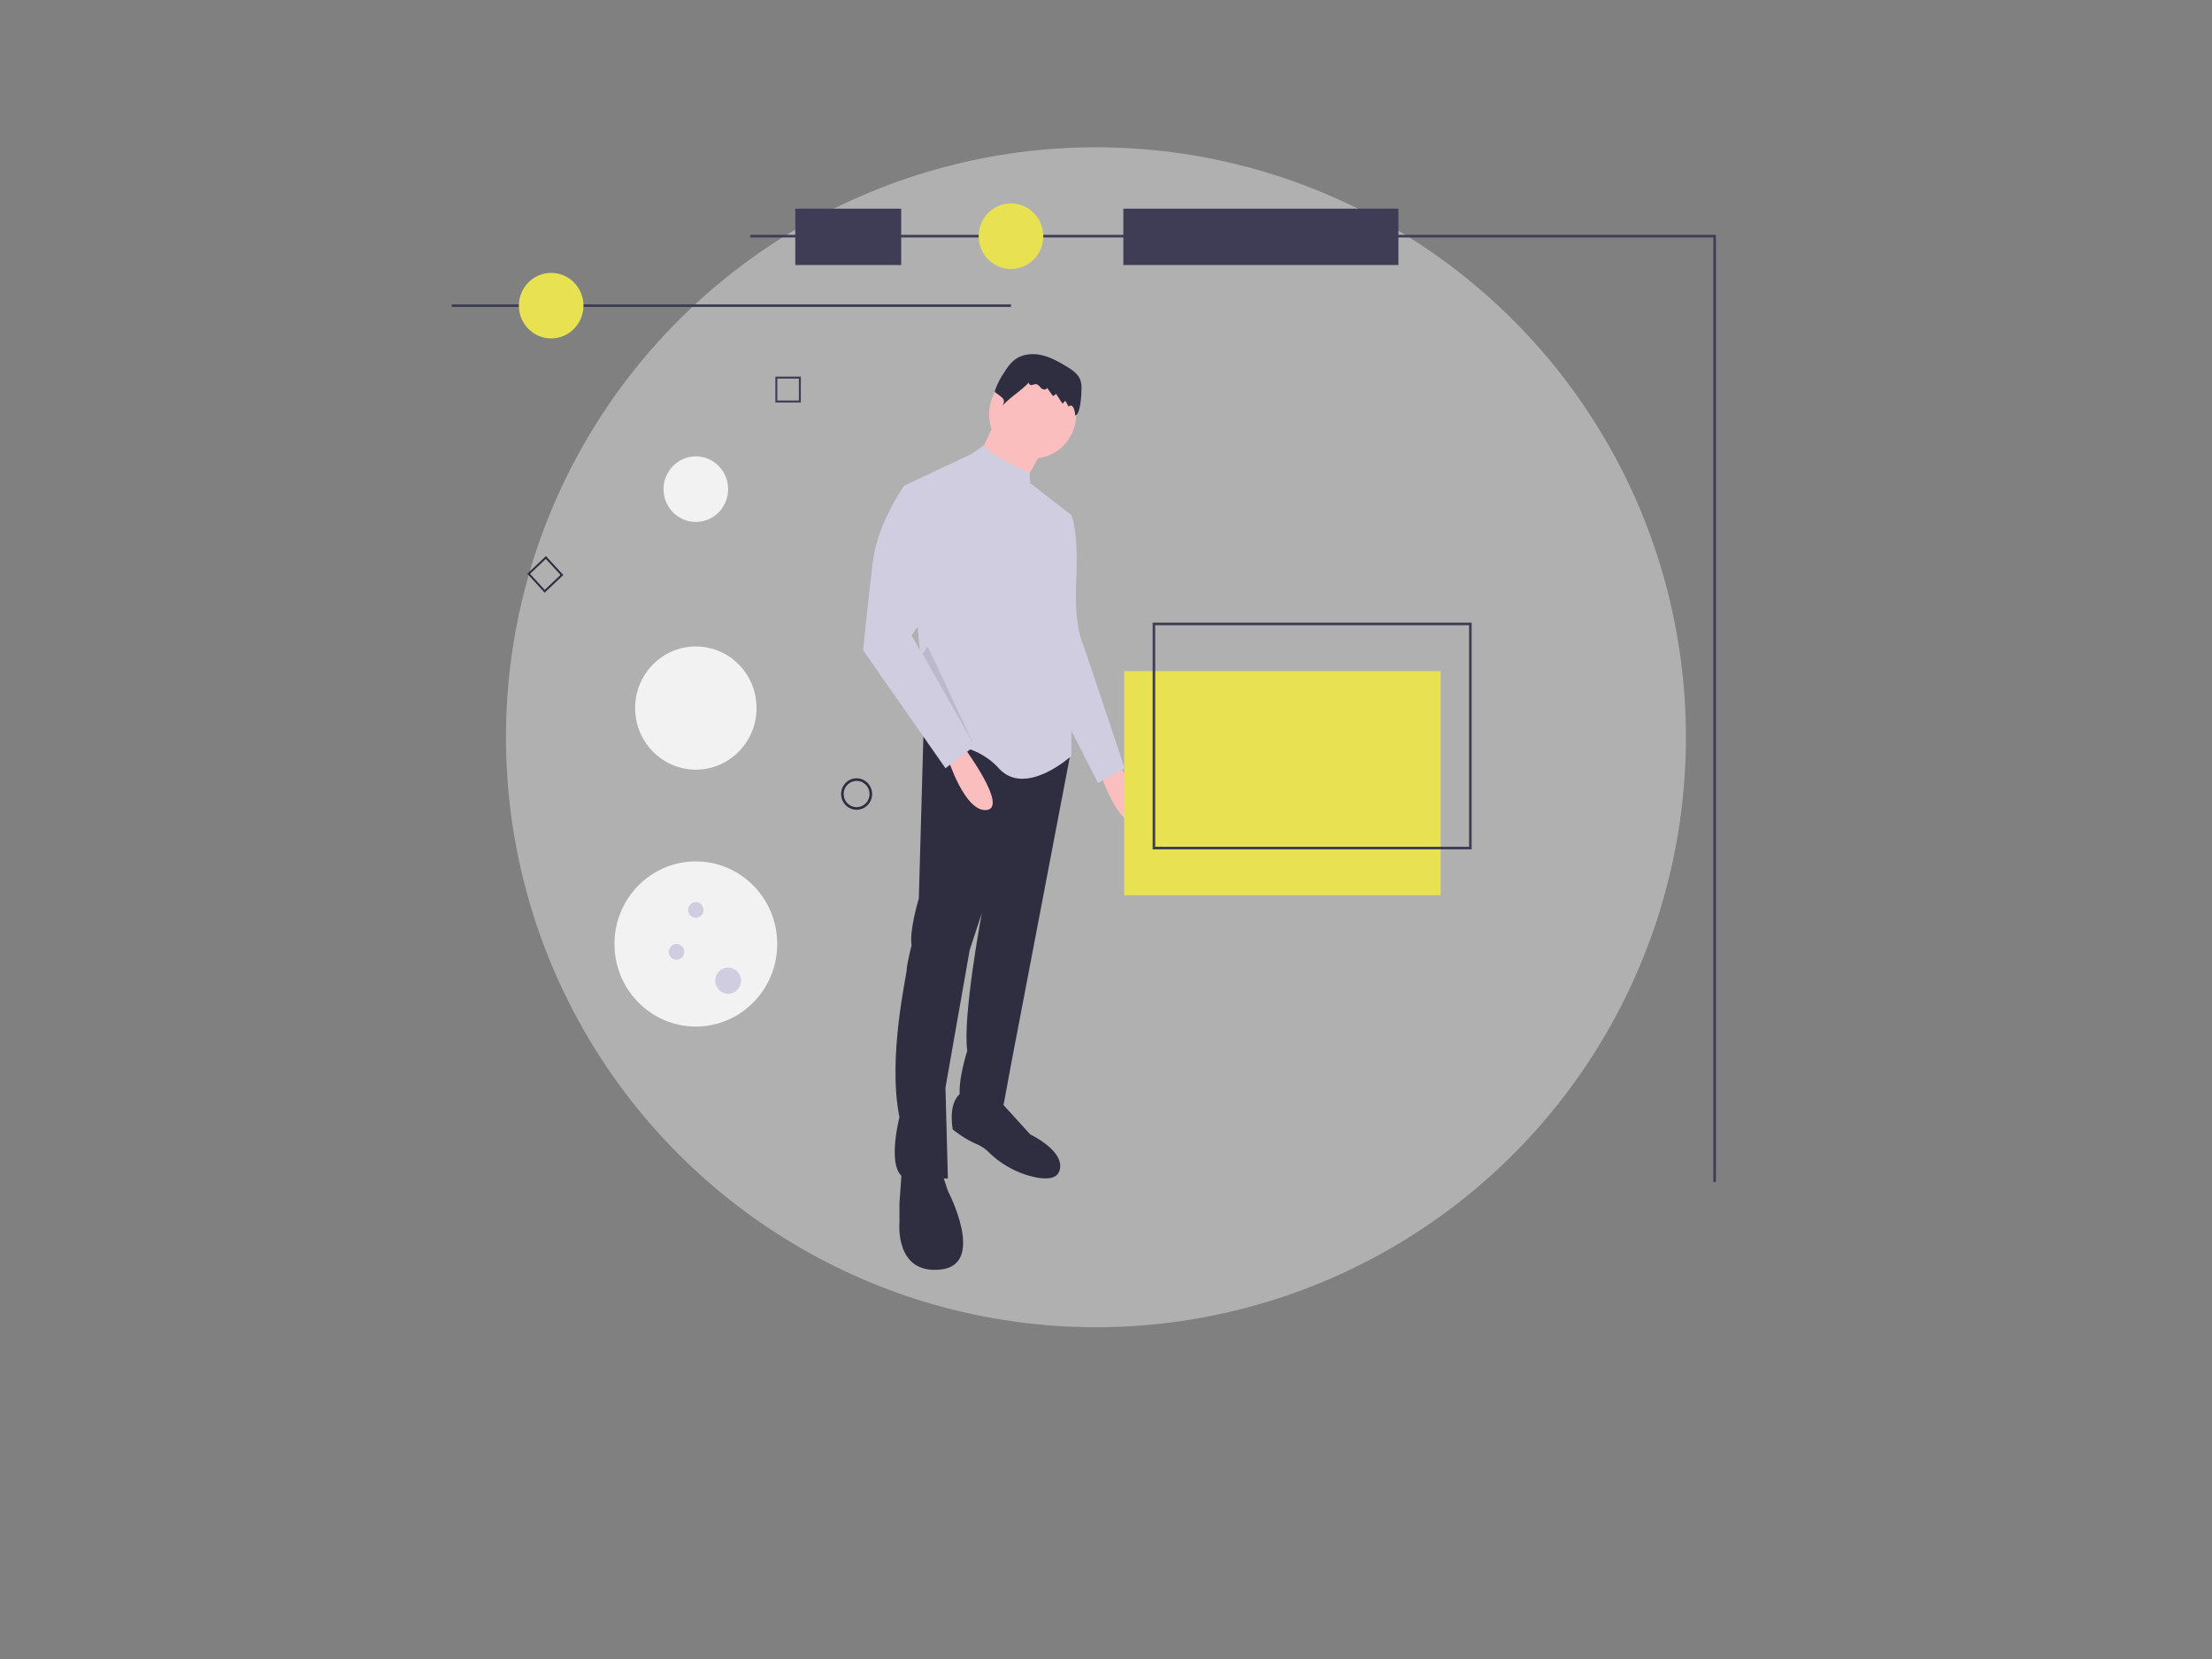
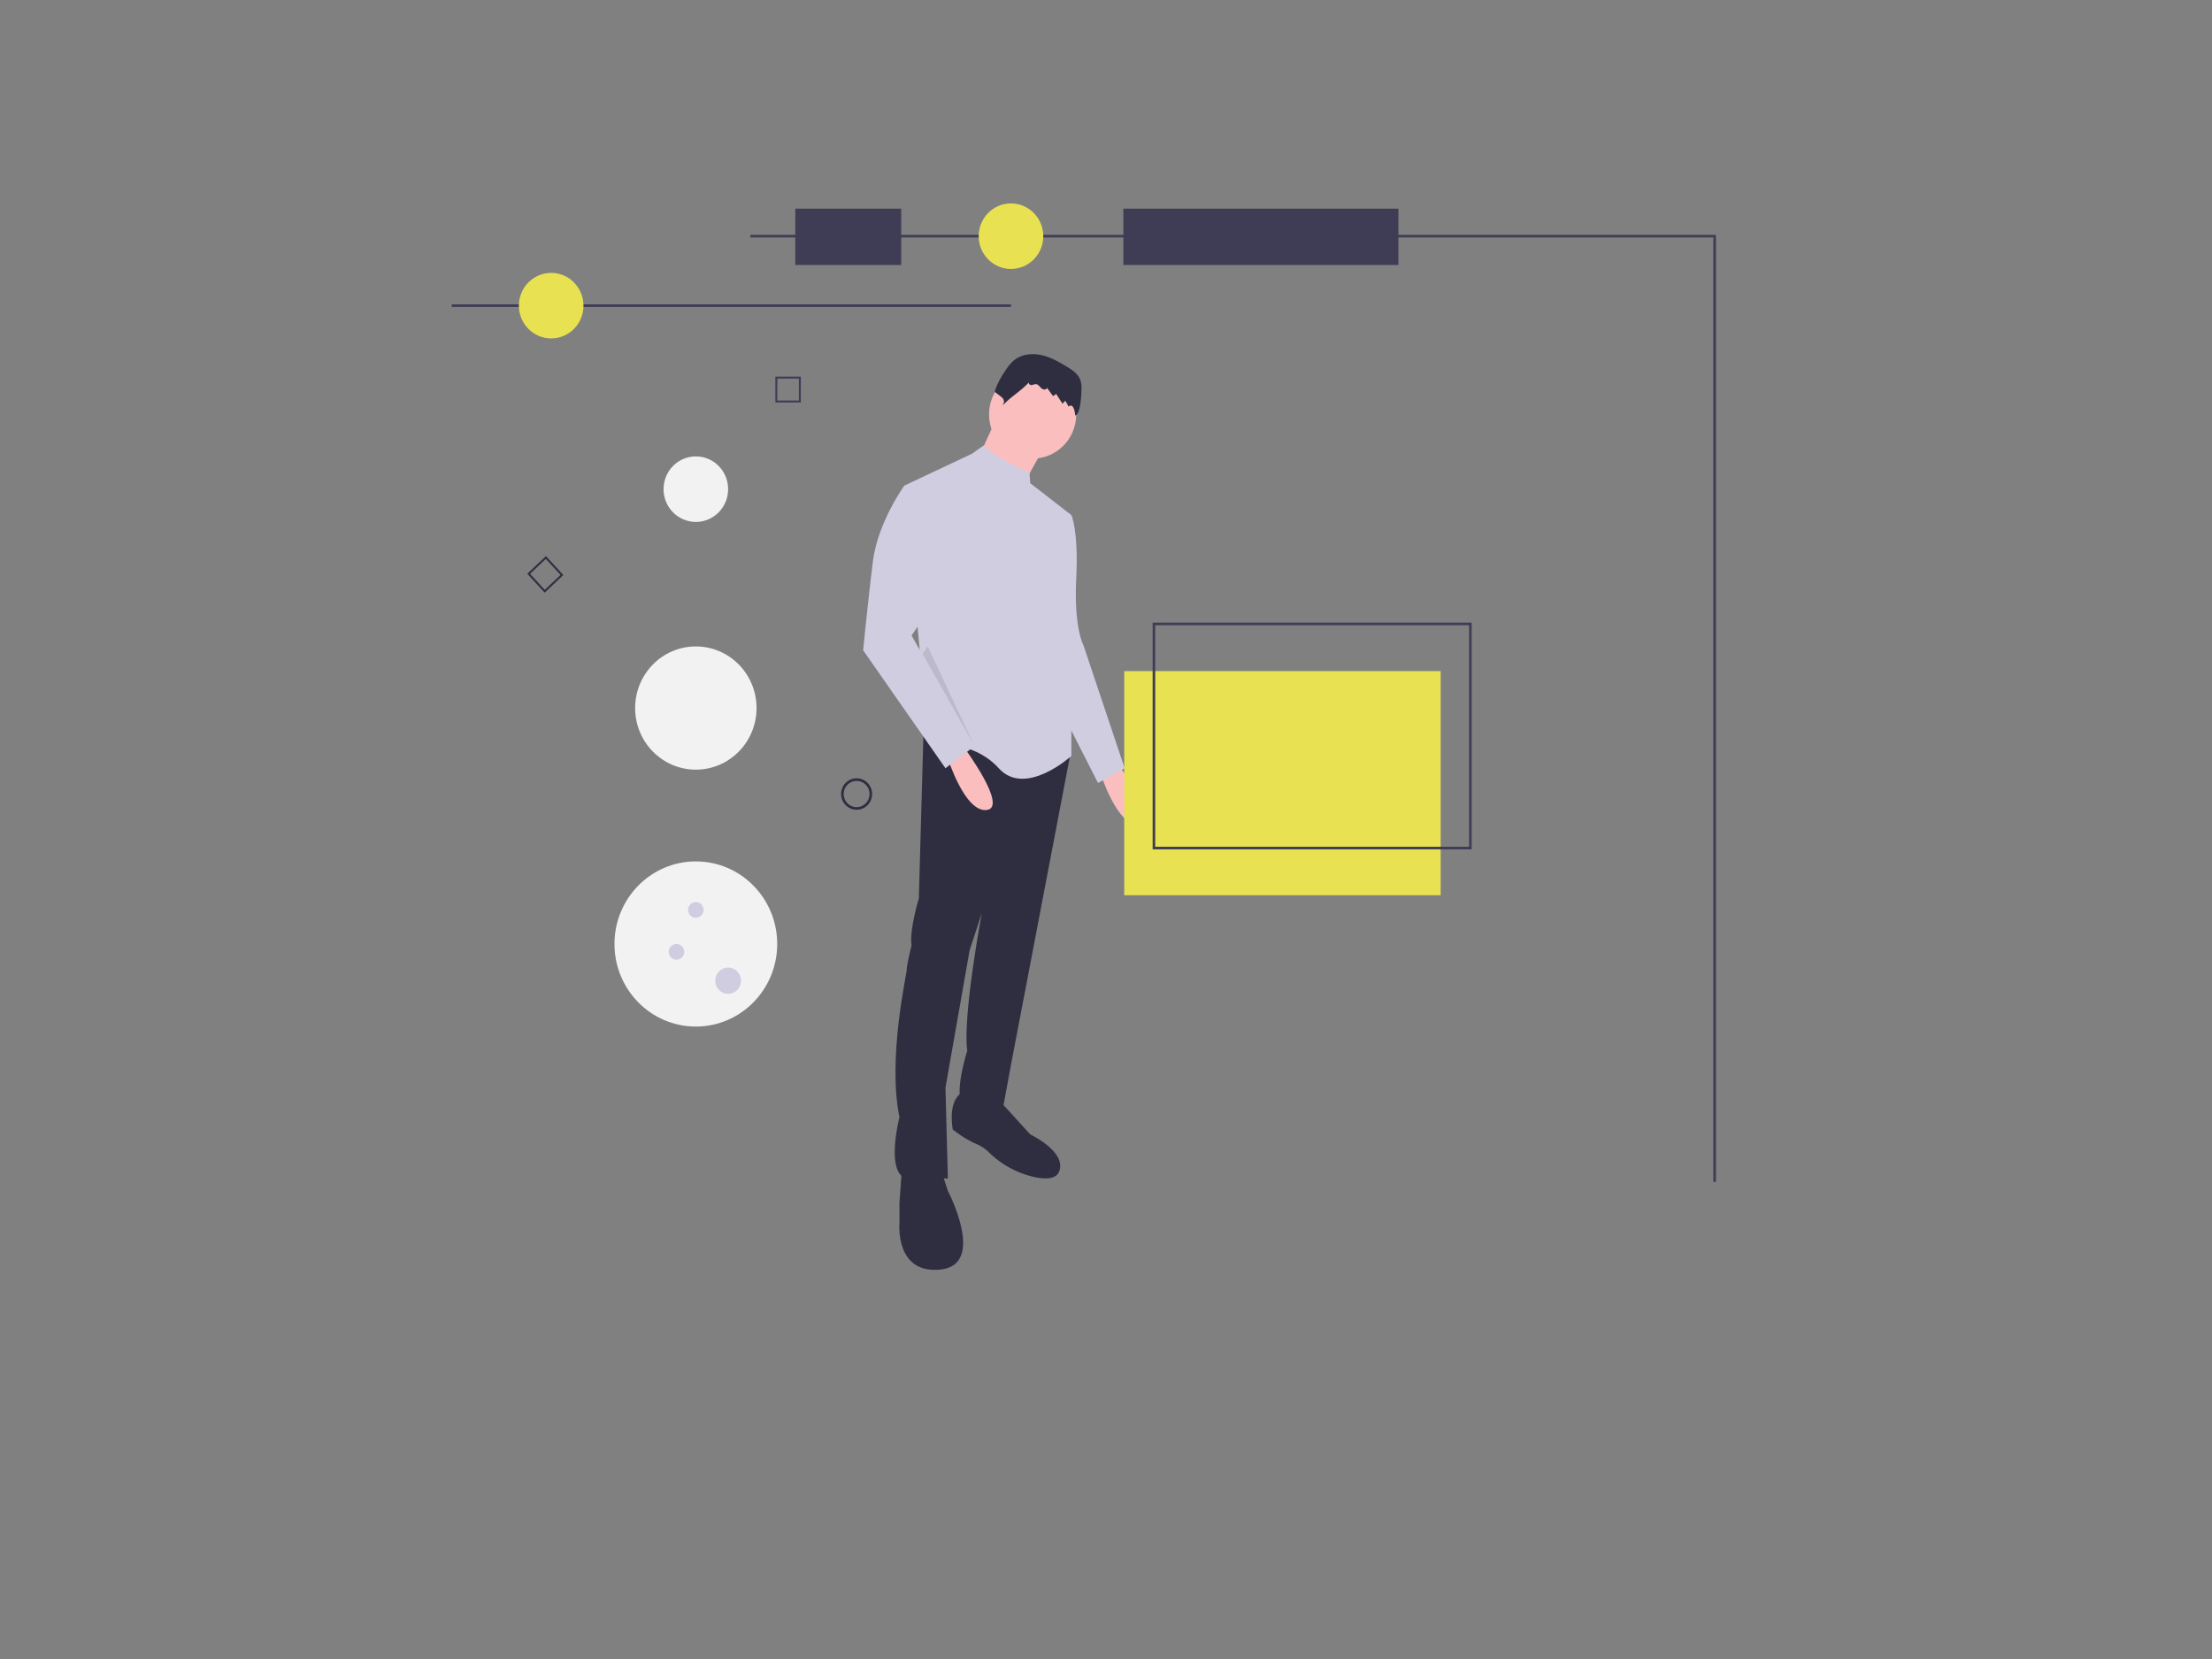
<svg xmlns="http://www.w3.org/2000/svg" id="world-flexible-system" viewBox="0 0 640 480" version="1.1" width="640" height="480">
  <rect x="0" y="0" width="640" height="480" fill="#808080" stroke="none" />
  <defs id="defs4">
    <rect x="217.537" y="199.254" width="85.821" height="89.179" id="rect4186" />
    <style id="style2">.cls-1,.cls-2,.cls-3,.cls-4,.cls-5,.cls-6,.cls-7,.cls-8,.cls-9,.cls-10,.cls-11,.cls-12{fill:none;}.cls-1,.cls-2,.cls-3,.cls-4,.cls-5,.cls-13,.cls-7,.cls-8,.cls-9,.cls-14,.cls-15,.cls-16{stroke-linecap:round;}.cls-1,.cls-2,.cls-4,.cls-17,.cls-5,.cls-18,.cls-19,.cls-14,.cls-16{stroke-width:1.5px;}.cls-1,.cls-4,.cls-5,.cls-7,.cls-8,.cls-9,.cls-20,.cls-10,.cls-11,.cls-12,.cls-18,.cls-19,.cls-21,.cls-16{stroke-miterlimit:10;}.cls-1,.cls-11,.cls-16{stroke:#fff;}.cls-2,.cls-3,.cls-4,.cls-22,.cls-23,.cls-17,.cls-5,.cls-6,.cls-13,.cls-7,.cls-8,.cls-20,.cls-12,.cls-18,.cls-19,.cls-14,.cls-15,.cls-21{stroke:#7836b2;}.cls-2,.cls-3,.cls-22,.cls-23,.cls-17,.cls-6,.cls-13,.cls-14,.cls-15{stroke-linejoin:round;}.cls-3,.cls-22,.cls-23,.cls-6{stroke-width:1.49px;}.cls-24,.cls-22,.cls-20,.cls-19,.cls-14,.cls-15,.cls-21{fill:#fff;}.cls-25,.cls-23,.cls-17,.cls-13,.cls-18,.cls-26,.cls-16{fill:#bb9ad8;}.cls-27,.cls-28{fill:#7836b2;}.cls-5,.cls-28,.cls-26{fill-rule:evenodd;}.cls-13{stroke-width:2px;}.cls-7{stroke-width:.41px;}.cls-8,.cls-9{stroke-width:.5px;}.cls-9,.cls-10{stroke:#bb9ad8;}.cls-15{stroke-width:1.5px;}.cls-21{stroke-width:1.27px;}.cls-29{fill:#e3e0e0;opacity:.5;}</style>
  </defs>
-   <circle class="cls-29" cx="317.088" cy="213.313" r="170.699" id="circle6" style="display:inline;stroke-width:1.616" />
  <path d="m 260.941,338.167 -0.701,9.954 v 5.688 c 0,0 -1.401,14.931 11.91,13.509 13.311,-1.422 2.102,-22.752 2.102,-22.752 l -1.401,-4.266 z" fill="#2f2e41" id="path133" style="stroke-width:0.376" />
  <path d="m 278.456,316.126 c 0,0 -4.204,1.422 -2.802,10.665 0,0 3.503,2.844 7.006,4.266 a 11.808,11.983 0 0 1 3.553,2.443 27.46,27.868 0 0 0 13.041,7.052 c 3.322,0.718 6.373,0.637 7.226,-1.674 2.102,-5.688 -8.407,-10.665 -8.407,-10.665 l -8.407,-9.243 z" fill="#2f2e41" id="path135" style="stroke-width:0.376" />
  <path d="m 323.295,220.85 c 0,0 12.611,17.064 6.305,17.775 -6.305,0.711 -11.21,-14.931 -11.21,-14.931 z" fill="#fbbebe" id="path137" style="stroke-width:0.376" />
  <path d="m 267.246,210.185 -1.401,49.771 c 0,0 -2.802,9.243 -2.102,13.509 0,0 -1.188,4.821 -1.376,6.696 -0.016,0.162 -0.025,0.302 -0.025,0.414 0,1.422 -5.605,25.596 -2.102,42.661 0,0 -3.503,13.509 0.701,17.064 l 13.311,0.711 -0.701,-26.307 7.006,-39.817 3.503,-10.665 c 0,0 -5.605,29.863 -4.204,39.817 0,0 -2.802,8.532 -2.102,13.509 0,0 0.701,6.399 12.611,2.133 l 2.102,-11.376 17.042,-89.179 -16.341,-7.518 z" fill="#2f2e41" id="path139" style="stroke-width:0.376" />
  <ellipse cx="298.774" cy="119.886" fill="#fbbebe" id="circle141" rx="12.611" ry="12.798" style="stroke-width:0.376" />
  <polygon points="441.334,216.242 458.208,186.244 420.711,165.621 407.587,193.744 " fill="#fbbebe" id="polygon143" transform="matrix(0.374,0,0,0.379,130.701,58.854)" />
  <path d="m 298.073,139.795 -0.202,-2.993 c 0,0 -9.25,-3.876 -13.282,-7.907 l -3.331,2.368 -19.617,9.243 7.006,74.656 c 0,0 12.611,-1.422 20.317,7.11 7.707,8.532 21.018,-3.555 21.018,-3.555 v -20.619 l -3.503,-23.463 3.503,-25.596 z" fill="#d0cde1" id="path145" style="stroke-width:0.376" />
  <path d="m 305.079,148.327 4.904,0.711 c 0,0 2.059,4.179 1.422,18.052 q -0.01,0.216 -0.021,0.435 c -0.701,14.22 2.102,19.197 2.102,19.197 l 11.91,35.551 -7.707,4.266 -11.21,-22.041 -7.707,-45.505 z" fill="#d0cde1" id="path147" style="stroke-width:0.376" />
  <path d="m 312.909,112.579 a 7.188,7.295 0 0 0 -0.331,-2.613 c -0.65,-1.802 -2.361,-2.947 -3.985,-3.928 -2.279,-1.377 -4.642,-2.703 -7.232,-3.284 -2.59,-0.582 -5.472,-0.334 -7.629,1.234 -1.388,1.009 -2.376,2.475 -3.295,3.934 a 21.646,21.968 0 0 0 -2.525,4.994 0.68,0.69 0 0 0 -0.039,0.433 0.761,0.772 0 0 0 0.3,0.327 c 1.732,1.312 3.032,1.89 1.844,3.722 2.866,-3 4.905,-3.842 7.771,-6.842 -0.336,0.315 0.167,0.881 0.624,0.861 0.457,-0.02 0.884,-0.306 1.34,-0.266 0.664,0.059 1.063,0.745 1.556,1.199 0.494,0.454 1.527,0.512 1.611,-0.16 l 1.744,2.391 a 2,2.03 0 0 0 0.88,-0.653 l 1.879,2.883 0.791,-0.86 a 14.876,15.097 0 0 1 0.946,1.695 c 1.47,-1.237 1.918,1.826 1.919,2.551 1.596,-0.242 1.814,-6.303 1.831,-7.619 z" fill="#2f2e41" id="path149" style="stroke-width:0.376" />
  <path d="m 279.157,216.584 c 0,0 12.611,17.064 6.305,17.775 -6.305,0.711 -11.21,-14.931 -11.21,-14.931 z" fill="#fbbebe" id="path151" style="stroke-width:0.376" />
  <path d="m 264.444,141.217 -2.802,-0.711 c 0,0 -7.707,10.665 -9.108,22.041 -1.401,11.376 -2.802,25.596 -2.802,25.596 l 23.82,34.129 8.407,-6.399 -18.216,-31.996 6.305,-9.243 z" fill="#d0cde1" id="path153" style="stroke-width:0.376" />
  <polygon points="403.837,413.102 368.215,338.107 364.303,343.992 " opacity="0.1" id="polygon155" transform="matrix(0.374,0,0,0.379,130.701,58.854)" />
  <polygon points="231,24 978,24 978,747 976,747 976,26 231,26 " fill="#3f3d56" id="polygon157" transform="matrix(0.374,0,0,0.379,130.701,58.854)" />
  <rect x="325.017" y="60.371" width="79.595" height="16.307" fill="#3f3d56" id="rect159" style="stroke-width:0.376" />
  <rect x="230.101" y="60.371" width="30.642" height="16.307" fill="#3f3d56" id="rect161" style="stroke-width:0.376" />
  <ellipse cx="201.328" cy="141.528" fill="#f2f2f2" id="circle163" rx="9.342" ry="9.481" style="stroke-width:0.376" />
  <ellipse cx="201.328" cy="204.86" fill="#f2f2f2" id="circle165" rx="17.563" ry="17.824" style="stroke-width:0.376" />
  <ellipse cx="201.328" cy="273.123" fill="#f2f2f2" id="circle167" rx="23.542" ry="23.892" style="stroke-width:0.376" />
  <ellipse cx="210.67" cy="283.742" fill="#d0cde1" id="circle169" rx="3.737" ry="3.792" style="stroke-width:0.376" />
  <ellipse cx="195.722" cy="275.398" fill="#d0cde1" id="circle171" rx="2.242" ry="2.275" style="stroke-width:0.376" />
  <ellipse cx="201.328" cy="263.263" fill="#d0cde1" id="circle173" rx="2.242" ry="2.275" style="stroke-width:0.376" />
  <path d="m 247.845,234.288 a 4.484,4.551 0 1 1 4.484,-4.551 4.489,4.556 0 0 1 -4.484,4.551 z m 0,-8.343 a 3.737,3.792 0 1 0 3.737,3.792 3.741,3.797 0 0 0 -3.737,-3.792 z" fill="#2f2e41" id="path175" style="stroke-width:0.376" />
  <path d="m 231.712,116.455 h -7.377 v -7.487 h 7.377 z m -6.809,-0.576 h 6.242 v -6.335 h -6.242 z" fill="#3f3d56" id="path177" style="stroke-width:0.376" />
  <path d="m 157.59,171.475 -5.032,-5.475 5.395,-5.106 5.032,5.475 z m -4.23,-5.446 4.258,4.632 4.565,-4.321 -4.258,-4.632 z" fill="#2f2e41" id="path179" style="stroke-width:0.376" />
  <ellipse cx="292.507" cy="68.335" fill="#e8e253" id="circle181" rx="9.342" ry="9.481" style="stroke-width:0.376" />
  <rect y="88.056" width="161.805" height="0.758" fill="#3f3d56" id="rect183" x="130.701" style="stroke-width:0.376" />
  <ellipse cx="159.475" cy="88.435" fill="#e8e253" id="circle185" rx="9.342" ry="9.481" style="stroke-width:0.376" />
  <rect x="325.273" y="194.173" width="91.553" height="64.849" fill="#e8e253" id="rect187" style="stroke-width:0.376" />
  <path d="m 425.794,245.749 h -92.3 v -65.608 h 92.3 z m -91.553,-0.758 h 90.805 v -64.091 h -90.805 z" fill="#3f3d56" id="path189" style="stroke-width:0.376" />
</svg>